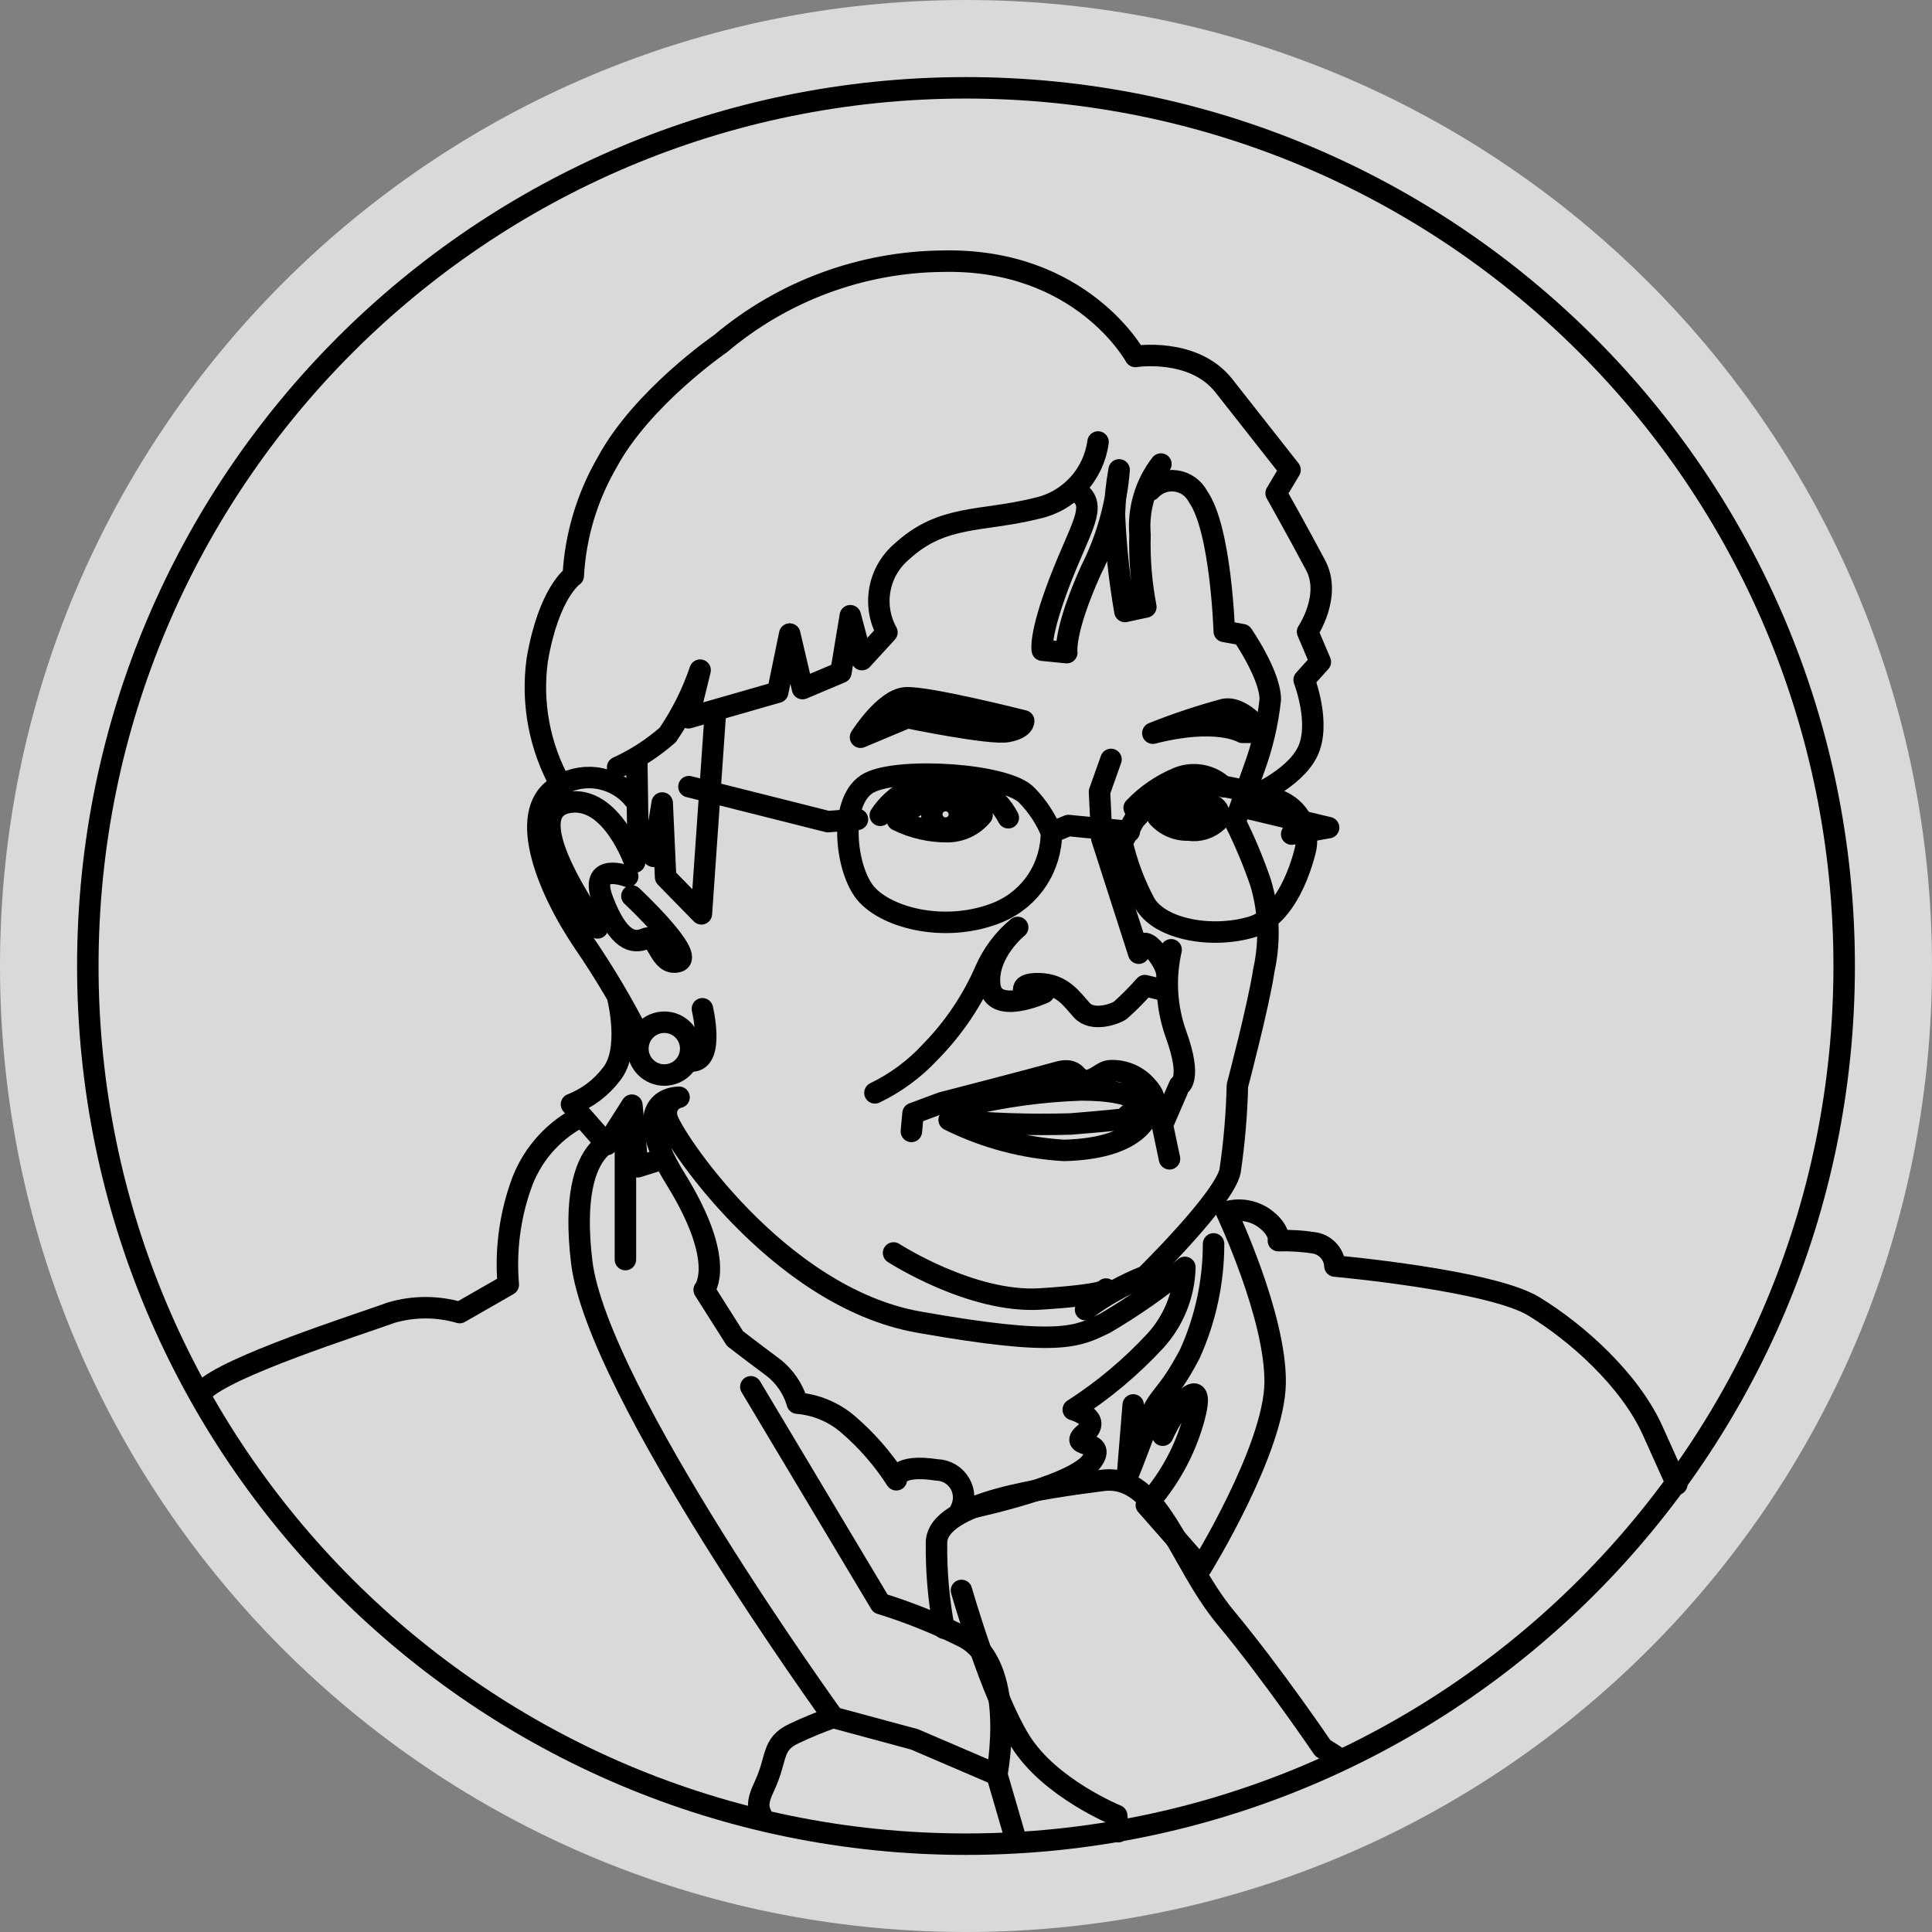
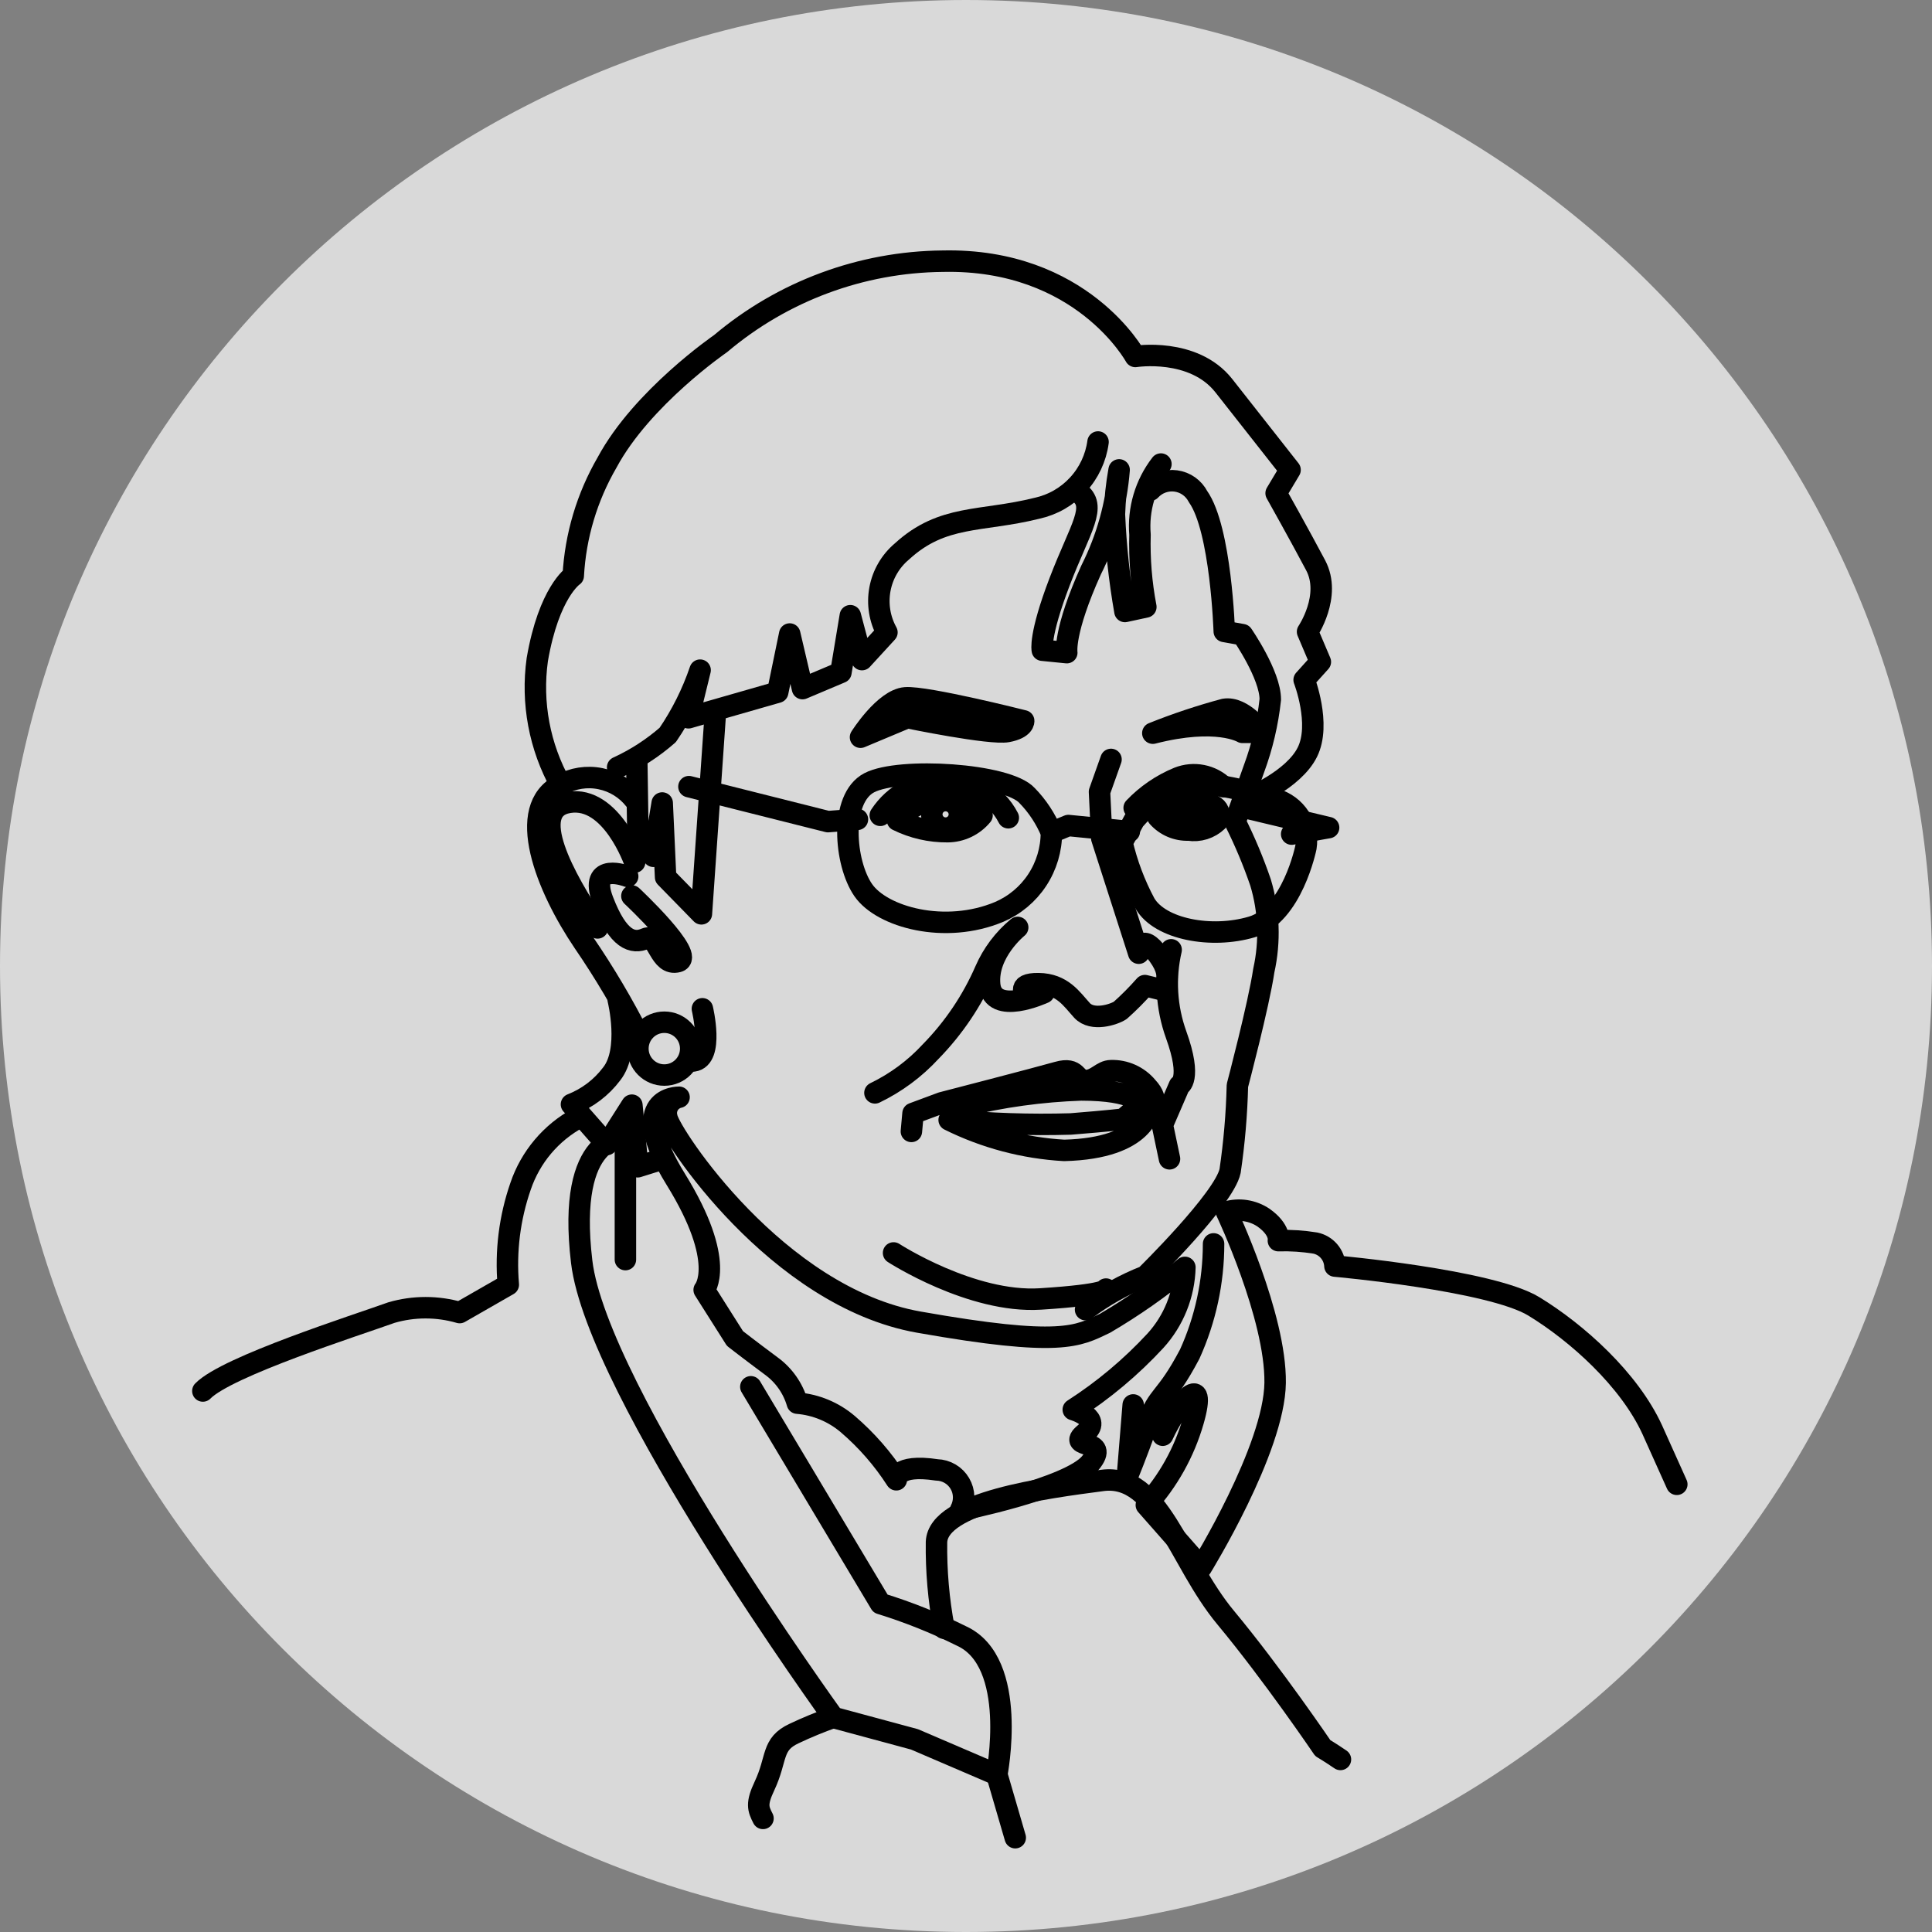
<svg xmlns="http://www.w3.org/2000/svg" width="90" height="90" viewBox="0 0 90 90" fill="none">
  <rect x="0" y="0" width="90" height="90" fill="#808080" stroke="none" />
  <path opacity="0.7" d="M45 90C69.853 90 90 69.853 90 45C90 20.147 69.853 0 45 0C20.147 0 0 20.147 0 45C0 69.853 20.147 90 45 90Z" fill="white" />
  <path d="M29.565 37.256C29.168 36.749 28.603 36.401 27.972 36.274C27.341 36.146 26.685 36.248 26.123 36.562C23.979 37.633 25.436 41.309 27.195 43.906C28.159 45.313 29.029 46.783 29.799 48.306" stroke="black" stroke-linecap="round" stroke-linejoin="round" />
  <path d="M29.565 40.162C29.565 40.162 28.493 37.06 26.508 37.377C24.523 37.694 26.244 40.879 27.836 43.226" stroke="black" stroke-linecap="round" stroke-linejoin="round" />
  <path d="M29.436 41.739C29.436 41.739 32.456 44.562 31.58 44.796C30.704 45.03 30.659 43.468 30.07 43.724C29.482 43.981 28.795 43.807 28.085 41.951C27.376 40.094 29.24 40.826 29.24 40.826" stroke="black" stroke-linecap="round" stroke-linejoin="round" />
  <path d="M32.72 46.993C32.72 46.993 33.271 49.295 32.305 49.423" stroke="black" stroke-linecap="round" stroke-linejoin="round" />
  <path d="M30.946 50.08C31.626 50.08 32.176 49.529 32.176 48.849C32.176 48.17 31.626 47.619 30.946 47.619C30.267 47.619 29.716 48.17 29.716 48.849C29.716 49.529 30.267 50.08 30.946 50.08Z" stroke="black" stroke-linecap="round" stroke-linejoin="round" />
  <path d="M29.663 35.414L29.708 38.388L30.44 39.89L30.848 37.407L31.006 40.864L32.674 42.57L33.324 33.225" stroke="black" stroke-linecap="round" stroke-linejoin="round" />
  <path d="M54.08 21.617C53.355 22.553 53.008 23.728 53.106 24.908C53.074 26.036 53.165 27.165 53.378 28.274L52.404 28.485C52.142 26.988 51.978 25.475 51.914 23.957C51.937 23.263 52.01 22.572 52.133 21.889C52.004 23.513 51.56 25.098 50.827 26.553C49.529 29.429 49.695 30.403 49.695 30.403L48.555 30.289C48.555 30.289 48.389 29.64 49.362 27.097C50.336 24.553 51.151 23.572 50.23 22.923" stroke="black" stroke-linecap="round" stroke-linejoin="round" />
  <path d="M51.151 20.59C51.051 21.335 50.724 22.03 50.215 22.582C49.706 23.135 49.04 23.517 48.306 23.677C45.702 24.327 43.913 23.949 42.019 25.685C41.482 26.135 41.119 26.758 40.991 27.446C40.863 28.135 40.978 28.846 41.317 29.459L40.154 30.727L39.611 28.682L39.173 31.323L37.384 32.078L36.788 29.535L36.229 32.244L32.071 33.437L32.614 31.218C32.251 32.288 31.743 33.304 31.105 34.237C30.404 34.85 29.619 35.359 28.772 35.746" stroke="black" stroke-linecap="round" stroke-linejoin="round" />
  <path d="M26.123 36.562C25.133 34.788 24.748 32.739 25.029 30.727C25.572 27.58 26.704 26.825 26.704 26.825C26.805 24.964 27.346 23.153 28.282 21.541C29.904 18.522 33.565 16.009 33.565 16.009C36.462 13.562 40.122 12.203 43.913 12.167C50.397 12.024 52.888 16.605 52.888 16.605C52.888 16.605 55.597 16.175 57.009 17.964C58.42 19.753 60.096 21.889 60.096 21.889L59.447 22.975C59.447 22.975 60.533 24.908 61.288 26.334C62.043 27.761 60.911 29.429 60.911 29.429L61.507 30.833L60.752 31.671C60.752 31.671 61.552 33.731 60.903 35.037C60.254 36.343 58.186 37.173 58.186 37.173" stroke="black" stroke-linecap="round" stroke-linejoin="round" />
  <path d="M53.589 22.832C53.739 22.671 53.924 22.547 54.131 22.473C54.338 22.399 54.56 22.375 54.778 22.405C54.995 22.435 55.203 22.516 55.382 22.643C55.562 22.77 55.708 22.939 55.809 23.134C56.88 24.644 57.031 29.414 57.031 29.414L57.877 29.565C57.877 29.565 59.175 31.437 59.175 32.584C59.056 33.683 58.803 34.763 58.42 35.799L57.537 38.282C57.995 39.198 58.391 40.144 58.722 41.113C59.122 42.444 59.174 43.855 58.873 45.211C58.639 46.796 57.643 50.57 57.643 50.57C57.611 51.902 57.497 53.23 57.303 54.548C57.031 55.854 53.363 59.447 53.363 59.447C52.365 59.837 51.425 60.363 50.57 61.009" stroke="black" stroke-linecap="round" stroke-linejoin="round" />
  <path d="M40.086 34.343L42.268 33.429C42.268 33.429 46.132 34.229 46.932 34.078C47.732 33.927 47.687 33.58 47.687 33.58C47.687 33.58 43.158 32.433 42.177 32.508C41.196 32.584 40.086 34.343 40.086 34.343Z" stroke="black" stroke-linecap="round" stroke-linejoin="round" />
  <path d="M53.703 34.154C54.789 33.719 55.901 33.348 57.031 33.044C57.914 32.893 58.79 34.116 58.79 34.116H57.877C57.877 34.116 56.692 33.392 53.703 34.154Z" stroke="black" stroke-linecap="round" stroke-linejoin="round" />
  <path d="M51.755 35.377L51.219 36.886L51.325 39.052L53.046 44.404C53.046 44.404 53.106 43.317 53.967 44.502C54.827 45.687 54.042 46.087 54.042 46.087L53.333 45.913C52.974 46.321 52.591 46.707 52.185 47.068C51.899 47.257 50.887 47.596 50.404 47.068C49.921 46.54 49.491 45.838 48.381 45.823C47.272 45.807 47.823 46.374 47.823 46.374L48.63 46.245C48.63 46.245 46.238 47.355 46.102 45.86C45.966 44.366 47.408 43.203 47.408 43.203C46.754 43.745 46.237 44.433 45.898 45.211C45.287 46.614 44.425 47.892 43.355 48.985C42.618 49.785 41.737 50.438 40.758 50.91" stroke="black" stroke-linecap="round" stroke-linejoin="round" />
  <path d="M46.97 38.094C46.688 37.548 46.251 37.097 45.714 36.798C45.177 36.499 44.564 36.364 43.951 36.411C43.368 36.405 42.793 36.545 42.279 36.82C41.764 37.094 41.327 37.493 41.007 37.981" stroke="black" stroke-linecap="round" stroke-linejoin="round" />
  <path d="M45.747 37.98C45.747 37.98 45.747 37.135 44.14 37.173C43.7 37.17 43.265 37.261 42.863 37.44C42.461 37.618 42.101 37.879 41.807 38.207C42.532 38.566 43.331 38.749 44.14 38.743C44.447 38.741 44.75 38.672 45.028 38.54C45.306 38.408 45.551 38.217 45.747 37.98V37.98Z" stroke="black" stroke-linecap="round" stroke-linejoin="round" />
  <path d="M52.834 37.633C53.413 37.026 54.112 36.548 54.888 36.229C55.241 36.089 55.628 36.053 56.002 36.127C56.375 36.2 56.719 36.38 56.993 36.645" stroke="black" stroke-linecap="round" stroke-linejoin="round" />
  <path d="M53.937 38.056C54.206 37.804 54.525 37.612 54.874 37.492C55.222 37.373 55.592 37.328 55.959 37.362C57.144 37.52 56.714 38.245 56.714 38.245C56.538 38.414 56.325 38.54 56.092 38.614C55.859 38.687 55.612 38.705 55.371 38.667C55.101 38.677 54.833 38.627 54.585 38.522C54.337 38.416 54.116 38.257 53.937 38.056V38.056Z" stroke="black" stroke-linecap="round" stroke-linejoin="round" />
  <path d="M42.456 52.706L42.532 51.869L43.875 51.37C43.875 51.37 48.313 50.223 49.264 49.951C50.215 49.68 50.072 50.336 50.57 50.336C51.068 50.336 51.325 49.876 51.755 49.876C52.075 49.866 52.392 49.929 52.684 50.06C52.975 50.191 53.233 50.386 53.438 50.631C54.087 51.325 53.552 51.627 53.552 51.627C53.552 51.627 53.438 53.491 49.574 53.59C47.71 53.484 45.887 53.001 44.215 52.17C46.096 52.351 47.987 52.414 49.876 52.359C51.755 52.208 52.329 52.133 52.329 52.133L53.151 51.423C53.151 51.423 52.903 50.774 50.359 50.774C48.514 50.837 46.68 51.09 44.887 51.529" stroke="black" stroke-linecap="round" stroke-linejoin="round" />
  <path d="M54.48 53.982L54.148 52.404L54.941 50.57C54.941 50.57 55.552 50.314 54.789 48.2C54.333 46.932 54.252 45.559 54.556 44.245" stroke="black" stroke-linecap="round" stroke-linejoin="round" />
  <path d="M32.093 36.645L38.569 38.275L39.943 38.169" stroke="black" stroke-linecap="round" stroke-linejoin="round" />
-   <path d="M48.978 38.781C48.98 39.567 48.75 40.337 48.318 40.995C47.886 41.652 47.27 42.168 46.547 42.479C44.026 43.536 41.09 42.728 40.215 41.468C39.339 40.207 39.09 37.196 40.494 36.463C41.898 35.731 46.932 36.041 47.846 37.06C48.33 37.556 48.714 38.14 48.978 38.781V38.781Z" stroke="black" stroke-linecap="round" stroke-linejoin="round" />
+   <path d="M48.978 38.781C48.98 39.567 48.75 40.337 48.318 40.995C47.886 41.652 47.27 42.168 46.547 42.479C44.026 43.536 41.09 42.728 40.215 41.468C39.339 40.207 39.09 37.196 40.494 36.463C41.898 35.731 46.932 36.041 47.846 37.06C48.33 37.556 48.714 38.14 48.978 38.781Z" stroke="black" stroke-linecap="round" stroke-linejoin="round" />
  <path d="M52.608 38.735L49.77 38.456L48.978 38.781" stroke="black" stroke-linecap="round" stroke-linejoin="round" />
  <path d="M60.835 39.475C60.835 39.475 60.201 42.623 58.314 43.181C56.427 43.74 54.042 43.287 53.34 42.094C52.859 41.197 52.498 40.24 52.269 39.249L52.835 38.207C53.358 37.605 53.978 37.095 54.669 36.697C55.703 36.139 58.39 36.924 59.394 37.226C59.868 37.359 60.277 37.661 60.543 38.076C60.809 38.491 60.913 38.989 60.835 39.475Z" stroke="black" stroke-linecap="round" stroke-linejoin="round" />
  <path d="M60.171 38.856L61.892 38.554L57.877 37.596" stroke="black" stroke-linecap="round" stroke-linejoin="round" />
  <path d="M41.626 58.367C41.626 58.367 45.249 60.715 48.465 60.511C51.68 60.307 51.521 60.05 51.521 60.05" stroke="black" stroke-linecap="round" stroke-linejoin="round" />
  <path d="M44.743 70.353C44.743 70.353 49.793 69.334 50.782 68.164C51.77 66.994 49.657 67.5 50.525 66.783C51.393 66.066 49.997 65.666 49.997 65.666C51.403 64.763 52.688 63.685 53.823 62.458C54.677 61.52 55.164 60.306 55.197 59.039C54.029 60.005 52.784 60.876 51.476 61.643C50.2 62.254 49.431 62.76 42.804 61.59C36.177 60.42 31.225 52.835 31.074 52.08C31.043 51.98 31.032 51.874 31.043 51.77C31.055 51.665 31.088 51.564 31.14 51.473C31.193 51.382 31.264 51.303 31.349 51.242C31.433 51.18 31.53 51.136 31.633 51.114C31.633 51.114 29.082 51.061 31.482 54.94C33.882 58.82 32.803 60.088 32.803 60.088L34.237 62.352C34.237 62.352 34.894 62.866 35.92 63.628C36.51 64.054 36.941 64.665 37.143 65.364C38.008 65.435 38.829 65.776 39.49 66.338C40.367 67.089 41.13 67.963 41.754 68.934C41.754 68.934 41.702 68.179 43.641 68.474C43.859 68.479 44.072 68.541 44.26 68.651C44.448 68.762 44.604 68.919 44.714 69.107C44.825 69.295 44.885 69.508 44.89 69.726C44.895 69.944 44.845 70.16 44.743 70.353Z" stroke="black" stroke-linecap="round" stroke-linejoin="round" />
  <path d="M29.134 58.677V52.963C29.134 52.963 26.38 52.759 27.097 58.775C27.814 64.79 38.826 80.007 38.826 80.007L42.6 81.026L46.434 82.671C46.434 82.671 47.468 77.433 44.789 76.21C43.574 75.606 42.311 75.101 41.015 74.701L34.977 64.602" stroke="black" stroke-linecap="round" stroke-linejoin="round" />
  <path d="M54.163 66.858C54.918 65.213 56.269 63.839 55.582 66.209C55.162 67.659 54.416 68.994 53.401 70.112L55.959 73.017C55.959 73.017 59.363 67.507 59.401 64.413C59.439 61.318 57.137 56.458 57.137 56.458C57.425 56.373 57.729 56.352 58.027 56.398C58.324 56.444 58.608 56.554 58.858 56.722C59.665 57.295 59.552 57.794 59.552 57.794C60.128 57.777 60.704 57.815 61.273 57.907C61.523 57.959 61.748 58.092 61.913 58.286C62.079 58.48 62.175 58.724 62.186 58.978C62.186 58.978 69.44 59.628 71.455 60.858C73.47 62.088 75.893 64.262 76.965 66.594L78.112 69.145" stroke="black" stroke-linecap="round" stroke-linejoin="round" />
  <path d="M56.533 57.945C56.532 59.715 56.154 61.464 55.423 63.077C54.276 65.251 53.974 64.874 53.438 66.36C52.903 67.847 52.518 68.776 52.518 68.776L52.789 65.447" stroke="black" stroke-linecap="round" stroke-linejoin="round" />
  <path d="M62.443 81.962C61.945 81.622 61.62 81.433 61.62 81.433C61.62 81.433 59.288 77.991 57.092 75.35C54.895 72.708 53.997 68.617 51.355 68.964C48.714 69.311 43.709 69.96 43.626 71.832C43.608 73.179 43.724 74.524 43.974 75.848" stroke="black" stroke-linecap="round" stroke-linejoin="round" />
-   <path d="M44.789 74.089C44.789 74.089 46.17 78.95 47.544 81.131C48.917 83.313 52.019 84.573 52.019 84.573L52.087 85.328" stroke="black" stroke-linecap="round" stroke-linejoin="round" />
  <path d="M47.294 85.607L46.434 82.656" stroke="black" stroke-linecap="round" stroke-linejoin="round" />
  <path d="M28.802 46.585C28.802 46.585 29.376 48.917 28.493 50.027C28.013 50.665 27.365 51.156 26.621 51.446L28.267 53.318L29.436 51.483L29.708 54.352L30.818 54.005" stroke="black" stroke-linecap="round" stroke-linejoin="round" />
  <path d="M35.543 84.709C35.309 84.256 35.226 84.015 35.611 83.199C36.222 81.901 35.92 81.252 36.992 80.754C37.59 80.471 38.202 80.219 38.826 79.999" stroke="black" stroke-linecap="round" stroke-linejoin="round" />
  <path d="M26.931 52.08C25.669 52.763 24.712 53.898 24.251 55.258C23.74 56.73 23.545 58.294 23.678 59.846L21.413 61.145C20.375 60.843 19.273 60.843 18.236 61.145C16.605 61.733 10.567 63.651 9.45 64.798" stroke="black" stroke-linecap="round" stroke-linejoin="round" />
  <path d="M44.049 38.577C44.403 38.577 44.691 38.29 44.691 37.935C44.691 37.581 44.403 37.294 44.049 37.294C43.695 37.294 43.407 37.581 43.407 37.935C43.407 38.29 43.695 38.577 44.049 38.577Z" stroke="black" stroke-linecap="round" stroke-linejoin="round" />
  <path d="M55.635 38.524C55.906 38.524 56.126 38.284 56.126 37.988C56.126 37.692 55.906 37.452 55.635 37.452C55.364 37.452 55.144 37.692 55.144 37.988C55.144 38.284 55.364 38.524 55.635 38.524Z" stroke="black" stroke-linecap="round" stroke-linejoin="round" />
-   <path d="M45 85.909C67.593 85.909 85.909 67.594 85.909 45C85.909 22.407 67.593 4.091 45 4.091C22.406 4.091 4.091 22.407 4.091 45C4.091 67.594 22.406 85.909 45 85.909Z" stroke="black" stroke-miterlimit="10" />
</svg>